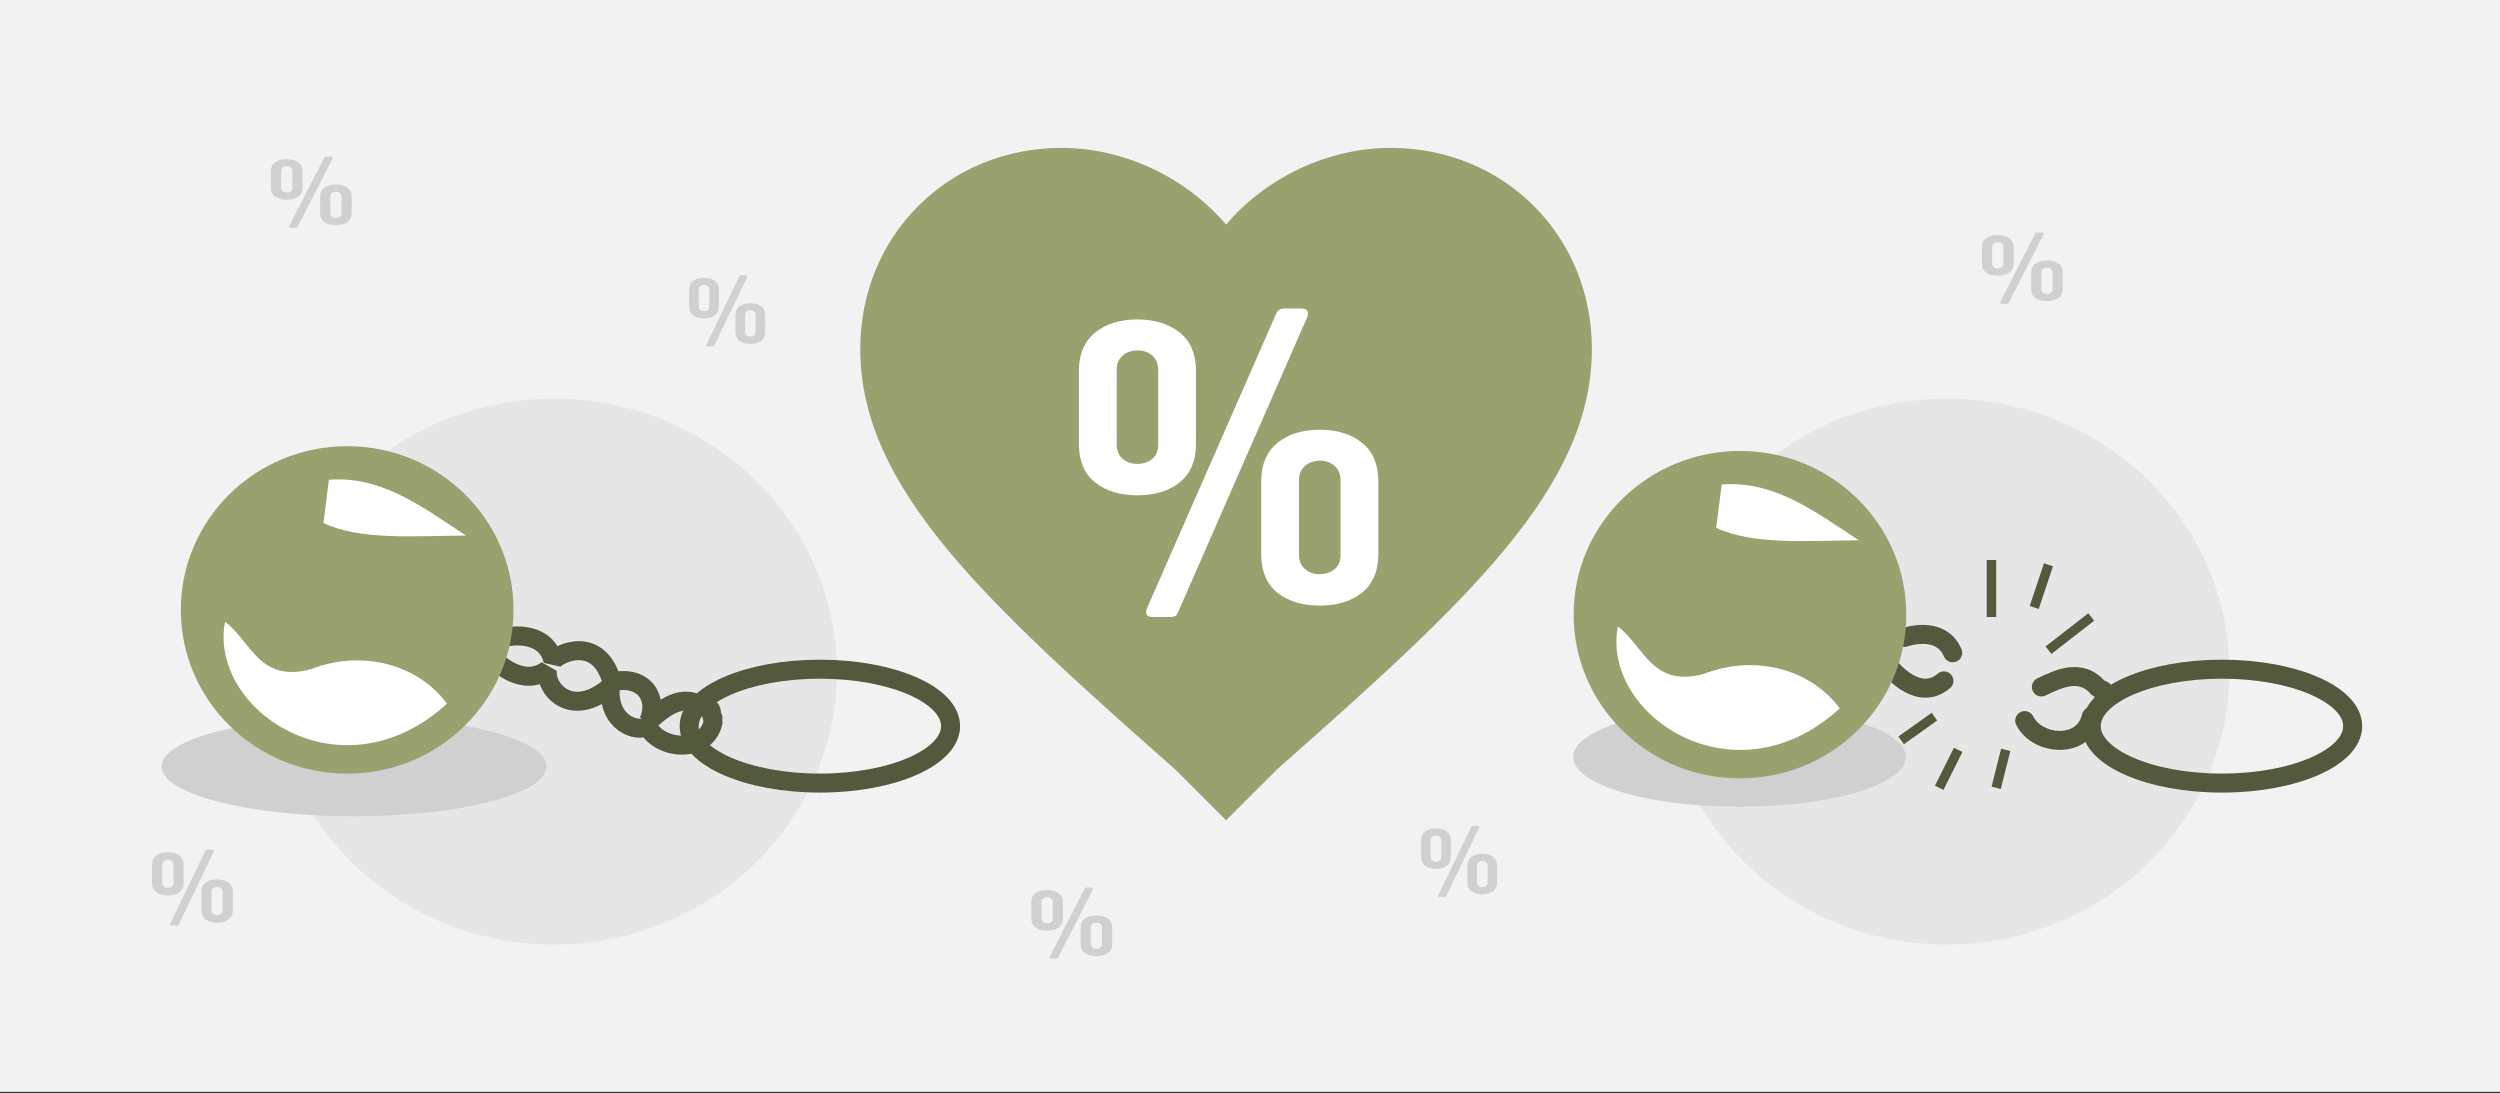
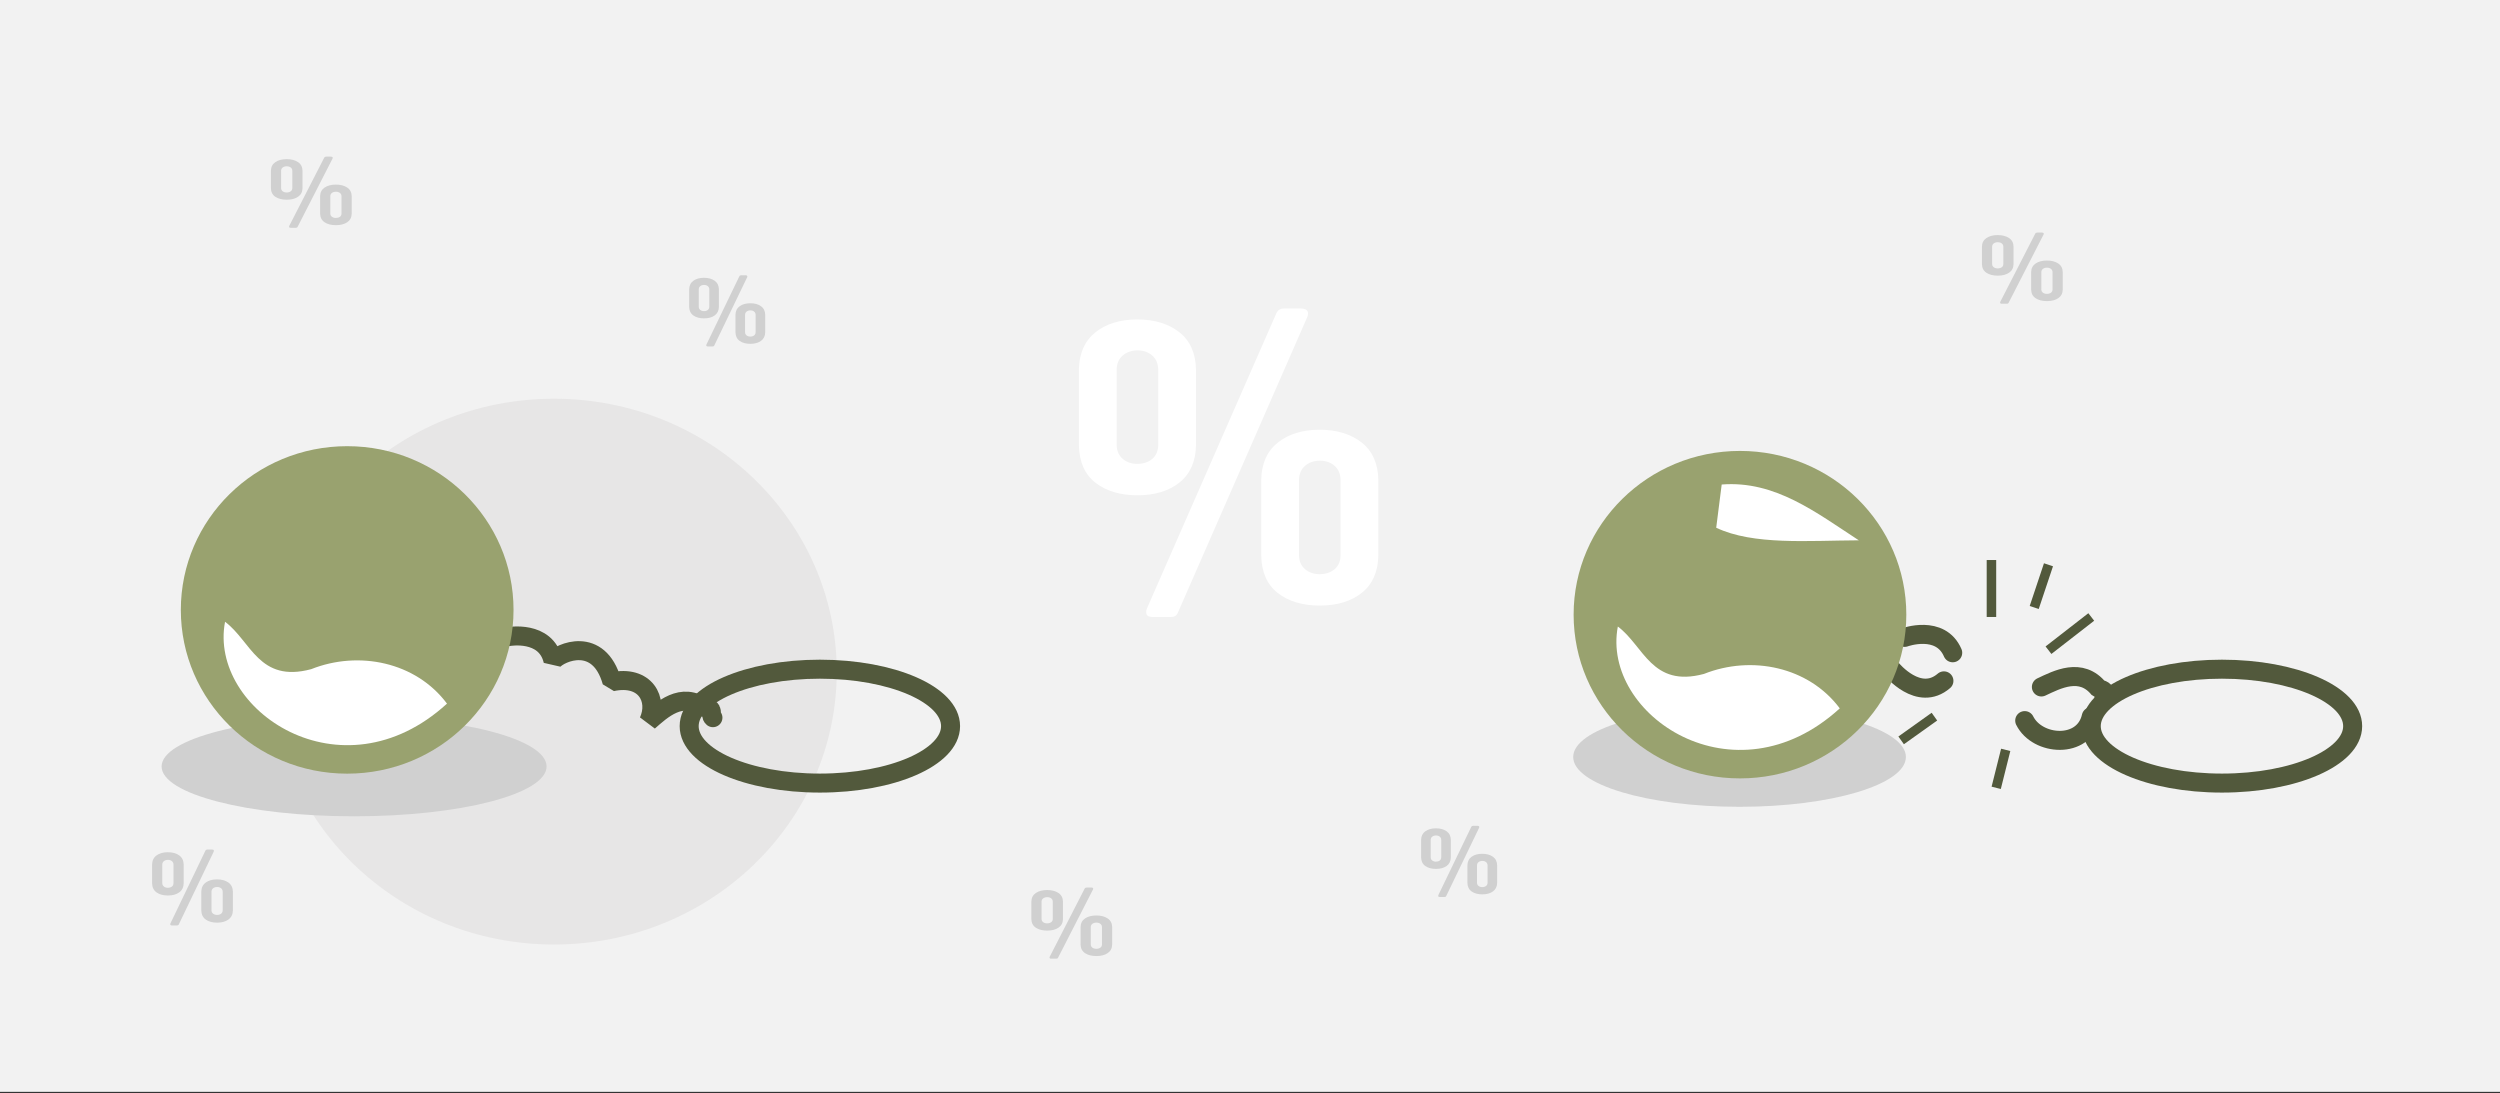
<svg xmlns="http://www.w3.org/2000/svg" width="526" height="230" overflow="hidden">
  <rect width="100%" height="100%" fill="#333333" stroke="none" />
  <defs>
    <clipPath id="clip0">
      <rect x="0" y="0" width="526" height="230" />
    </clipPath>
    <clipPath id="clip1">
      <rect x="181" y="24" width="154" height="155" />
    </clipPath>
    <clipPath id="clip2">
      <rect x="181" y="24" width="154" height="155" />
    </clipPath>
    <clipPath id="clip3">
      <rect x="181" y="24" width="154" height="155" />
    </clipPath>
  </defs>
  <g clip-path="url(#clip0)">
    <rect x="0" y="0" width="526" height="229.667" fill="#FFFFFF" />
    <rect x="0" y="0" width="526" height="229.667" fill="#F2F2F2" />
    <path d="M430.689 56.317C430.345 56.32 430.062 56.404 429.84 56.568 429.619 56.731 429.504 56.958 429.497 57.248L429.497 60.922C429.505 61.202 429.618 61.423 429.837 61.584 430.056 61.745 430.331 61.827 430.663 61.83 431.007 61.828 431.29 61.749 431.512 61.592 431.733 61.435 431.848 61.212 431.855 60.922L431.855 57.248C431.847 56.958 431.734 56.731 431.515 56.568 431.296 56.404 431.021 56.32 430.689 56.317ZM430.663 54.816C431.64 54.817 432.436 55.023 433.05 55.434 433.664 55.845 433.981 56.45 434 57.248L434 60.922C433.983 61.711 433.674 62.312 433.073 62.727 432.471 63.142 431.676 63.351 430.689 63.354 429.7 63.354 428.902 63.15 428.292 62.744 427.683 62.337 427.37 61.73 427.352 60.922L427.352 57.248C427.37 56.459 427.683 55.858 428.289 55.443 428.896 55.028 429.687 54.819 430.663 54.816ZM420.337 50.962C419.992 50.965 419.71 51.048 419.488 51.212 419.267 51.375 419.152 51.602 419.145 51.892L419.145 55.566C419.153 55.846 419.266 56.066 419.485 56.228 419.704 56.389 419.979 56.472 420.311 56.475 420.655 56.473 420.938 56.393 421.16 56.236 421.381 56.079 421.496 55.855 421.503 55.566L421.503 51.892C421.495 51.602 421.382 51.375 421.163 51.212 420.944 51.048 420.669 50.965 420.337 50.962ZM420.311 49.461C421.288 49.462 422.084 49.669 422.698 50.079 423.312 50.49 423.629 51.094 423.648 51.892L423.648 55.566C423.631 56.355 423.322 56.957 422.72 57.372 422.119 57.787 421.324 57.996 420.337 57.999 419.348 57.999 418.55 57.795 417.94 57.389 417.331 56.982 417.018 56.374 417 55.566L417 51.892C417.018 51.104 417.331 50.502 417.937 50.087 418.544 49.673 419.335 49.464 420.311 49.461ZM428.67 48.929 429.6 48.929C429.803 48.933 429.929 48.975 429.976 49.057 430.024 49.138 430.02 49.236 429.963 49.35L422.614 63.708C422.576 63.784 422.524 63.837 422.459 63.866 422.395 63.895 422.317 63.909 422.227 63.907L421.166 63.907C420.99 63.903 420.883 63.862 420.846 63.783 420.808 63.704 420.812 63.613 420.855 63.509L428.205 49.173C428.256 49.075 428.321 49.01 428.399 48.976 428.476 48.943 428.567 48.927 428.67 48.929Z" fill="#D0D0D0" fill-rule="evenodd" />
    <path d="M311.884 181.137C311.56 181.139 311.293 181.223 311.085 181.387 310.877 181.55 310.769 181.777 310.762 182.067L310.762 185.741C310.769 186.021 310.876 186.242 311.082 186.403 311.288 186.564 311.547 186.646 311.859 186.649 312.184 186.647 312.45 186.568 312.658 186.411 312.867 186.254 312.974 186.031 312.981 185.741L312.981 182.067C312.974 181.777 312.867 181.55 312.661 181.387 312.455 181.223 312.196 181.139 311.884 181.137ZM311.859 179.635C312.779 179.636 313.528 179.843 314.106 180.253 314.684 180.664 314.982 181.269 315 182.067L315 185.741C314.984 186.53 314.693 187.131 314.127 187.546 313.561 187.961 312.813 188.17 311.884 188.173 310.953 188.173 310.202 187.969 309.628 187.563 309.055 187.156 308.76 186.549 308.743 185.741L308.743 182.067C308.76 181.278 309.054 180.677 309.625 180.262 310.196 179.847 310.941 179.638 311.859 179.635ZM302.141 175.782C301.816 175.784 301.55 175.867 301.342 176.031 301.133 176.194 301.026 176.421 301.019 176.712L301.019 180.386C301.026 180.665 301.133 180.885 301.339 181.047 301.545 181.208 301.804 181.291 302.116 181.294 302.44 181.292 302.707 181.213 302.915 181.055 303.123 180.898 303.231 180.675 303.238 180.386L303.238 176.712C303.231 176.421 303.124 176.194 302.918 176.031 302.712 175.867 302.453 175.784 302.141 175.782ZM302.116 174.28C303.036 174.281 303.785 174.488 304.363 174.898 304.941 175.309 305.239 175.913 305.257 176.712L305.257 180.386C305.241 181.174 304.95 181.776 304.384 182.191 303.818 182.606 303.07 182.815 302.141 182.818 301.21 182.818 300.458 182.614 299.885 182.208 299.312 181.801 299.017 181.194 299 180.386L299 176.712C299.017 175.923 299.311 175.321 299.882 174.907 300.453 174.492 301.198 174.283 302.116 174.28ZM309.983 173.748 310.859 173.748C311.05 173.752 311.168 173.795 311.213 173.876 311.258 173.957 311.254 174.055 311.201 174.169L304.284 188.527C304.248 188.603 304.199 188.656 304.138 188.685 304.077 188.714 304.004 188.728 303.919 188.726L302.921 188.726C302.755 188.722 302.654 188.681 302.619 188.602 302.584 188.523 302.587 188.432 302.629 188.328L309.546 173.992C309.594 173.895 309.655 173.829 309.728 173.796 309.801 173.762 309.886 173.746 309.983 173.748Z" fill="#D0D0D0" fill-rule="evenodd" />
    <path d="M230.689 194.118C230.345 194.121 230.062 194.204 229.84 194.368 229.619 194.532 229.504 194.758 229.497 195.048L229.497 198.723C229.505 199.003 229.618 199.223 229.837 199.384 230.056 199.545 230.331 199.627 230.663 199.63 231.007 199.629 231.29 199.549 231.512 199.392 231.733 199.235 231.848 199.012 231.855 198.723L231.855 195.048C231.847 194.758 231.734 194.532 231.515 194.368 231.296 194.204 231.021 194.121 230.689 194.118ZM230.663 192.616C231.64 192.618 232.436 192.824 233.05 193.235 233.664 193.645 233.981 194.25 234 195.048L234 198.723C233.983 199.511 233.674 200.113 233.073 200.527 232.471 200.942 231.676 201.151 230.689 201.154 229.7 201.154 228.902 200.951 228.292 200.544 227.683 200.137 227.37 199.53 227.352 198.723L227.352 195.048C227.37 194.26 227.683 193.658 228.289 193.243 228.896 192.828 229.687 192.619 230.663 192.616ZM220.337 188.763C219.993 188.765 219.71 188.848 219.488 189.012 219.267 189.175 219.152 189.402 219.145 189.693L219.145 193.367C219.153 193.646 219.266 193.867 219.485 194.028 219.704 194.19 219.979 194.272 220.311 194.275 220.655 194.273 220.938 194.194 221.16 194.036 221.381 193.879 221.496 193.656 221.503 193.367L221.503 189.693C221.495 189.402 221.382 189.175 221.163 189.012 220.944 188.848 220.669 188.765 220.337 188.763ZM220.311 187.261C221.288 187.263 222.084 187.469 222.698 187.88 223.312 188.29 223.629 188.895 223.648 189.693L223.648 193.367C223.631 194.156 223.322 194.757 222.72 195.172 222.119 195.587 221.324 195.796 220.337 195.799 219.348 195.799 218.55 195.596 217.94 195.189 217.331 194.782 217.018 194.175 217 193.367L217 189.693C217.018 188.904 217.331 188.303 217.937 187.888 218.544 187.473 219.335 187.264 220.311 187.261ZM228.67 186.73 229.601 186.73C229.803 186.733 229.929 186.776 229.976 186.857 230.024 186.938 230.02 187.036 229.963 187.15L222.614 201.508C222.576 201.585 222.524 201.637 222.459 201.666 222.395 201.695 222.317 201.709 222.227 201.708L221.166 201.708C220.99 201.704 220.883 201.662 220.846 201.583 220.808 201.504 220.812 201.413 220.855 201.309L228.205 186.973C228.256 186.876 228.321 186.81 228.399 186.777 228.476 186.743 228.567 186.727 228.67 186.73Z" fill="#D0D0D0" fill-rule="evenodd" />
    <path d="M157.884 65.304C157.56 65.307 157.293 65.391 157.085 65.554 156.877 65.718 156.769 65.945 156.762 66.235L156.762 69.909C156.769 70.189 156.876 70.41 157.082 70.571 157.288 70.732 157.547 70.814 157.859 70.817 158.184 70.815 158.45 70.736 158.658 70.579 158.867 70.422 158.974 70.199 158.981 69.909L158.981 66.235C158.974 65.945 158.867 65.718 158.661 65.554 158.455 65.391 158.196 65.307 157.884 65.304ZM157.859 63.803C158.779 63.804 159.528 64.01 160.106 64.421 160.684 64.832 160.982 65.437 161 66.235L161 69.909C160.984 70.698 160.693 71.299 160.127 71.714 159.561 72.129 158.813 72.338 157.884 72.341 156.953 72.341 156.202 72.137 155.628 71.731 155.055 71.324 154.76 70.717 154.743 69.909L154.743 66.235C154.76 65.446 155.054 64.844 155.625 64.43 156.196 64.015 156.941 63.806 157.859 63.803ZM148.141 59.949C147.816 59.952 147.55 60.035 147.342 60.199 147.133 60.362 147.026 60.589 147.019 60.88L147.019 64.553C147.026 64.833 147.133 65.053 147.339 65.215 147.545 65.376 147.804 65.459 148.116 65.462 148.44 65.46 148.707 65.38 148.915 65.223 149.123 65.066 149.231 64.843 149.238 64.553L149.238 60.88C149.231 60.589 149.124 60.362 148.918 60.199 148.712 60.035 148.453 59.952 148.141 59.949ZM148.116 58.447C149.036 58.449 149.785 58.656 150.363 59.066 150.941 59.477 151.239 60.081 151.257 60.88L151.257 64.553C151.241 65.342 150.95 65.944 150.384 66.359 149.818 66.774 149.07 66.983 148.141 66.986 147.21 66.986 146.458 66.782 145.885 66.376 145.312 65.969 145.017 65.362 145 64.553L145 60.88C145.017 60.091 145.311 59.489 145.882 59.075 146.453 58.66 147.198 58.451 148.116 58.447ZM155.983 57.916 156.859 57.916C157.05 57.92 157.168 57.962 157.213 58.044 157.258 58.125 157.254 58.222 157.201 58.337L150.284 72.695C150.248 72.771 150.199 72.824 150.138 72.853 150.077 72.882 150.004 72.896 149.919 72.894L148.921 72.894C148.755 72.89 148.654 72.849 148.619 72.77 148.584 72.691 148.587 72.6 148.629 72.496L155.546 58.16C155.594 58.062 155.655 57.997 155.728 57.963 155.801 57.93 155.886 57.914 155.983 57.916Z" fill="#D0D0D0" fill-rule="evenodd" />
    <path d="M45.689 186.622C45.344 186.625 45.062 186.714 44.84 186.889 44.619 187.063 44.504 187.305 44.497 187.615L44.497 191.534C44.505 191.832 44.618 192.068 44.837 192.239 45.056 192.411 45.331 192.499 45.663 192.502 46.008 192.5 46.29 192.415 46.512 192.248 46.733 192.081 46.848 191.843 46.855 191.534L46.855 187.615C46.847 187.305 46.734 187.063 46.515 186.889 46.296 186.714 46.021 186.625 45.689 186.622ZM45.663 185.02C46.64 185.022 47.436 185.242 48.05 185.68 48.664 186.118 48.981 186.763 49 187.615L49 191.534C48.983 192.375 48.674 193.016 48.073 193.459 47.471 193.901 46.676 194.124 45.689 194.128 44.7 194.127 43.902 193.91 43.292 193.477 42.683 193.043 42.37 192.395 42.352 191.534L42.352 187.615C42.37 186.773 42.683 186.131 43.289 185.689 43.896 185.246 44.687 185.023 45.663 185.02ZM35.337 180.91C34.992 180.913 34.71 181.001 34.488 181.176 34.267 181.35 34.152 181.592 34.145 181.902L34.145 185.821C34.153 186.119 34.266 186.354 34.485 186.526 34.704 186.699 34.979 186.786 35.311 186.79 35.656 186.788 35.938 186.703 36.16 186.535 36.381 186.367 36.496 186.129 36.503 185.821L36.503 181.902C36.495 181.592 36.382 181.35 36.163 181.176 35.944 181.001 35.669 180.913 35.337 180.91ZM35.311 179.308C36.288 179.31 37.084 179.53 37.698 179.968 38.312 180.406 38.629 181.051 38.648 181.902L38.648 185.821C38.631 186.662 38.322 187.304 37.72 187.747 37.119 188.189 36.324 188.412 35.337 188.416 34.348 188.415 33.55 188.198 32.94 187.764 32.331 187.331 32.018 186.683 32 185.821L32 181.902C32.018 181.061 32.331 180.419 32.937 179.977 33.544 179.534 34.335 179.311 35.311 179.308ZM43.67 178.741 44.6 178.741C44.803 178.745 44.929 178.79 44.976 178.877 45.024 178.964 45.02 179.068 44.963 179.19L37.614 194.505C37.575 194.586 37.524 194.643 37.459 194.674 37.395 194.704 37.317 194.719 37.227 194.718L36.166 194.718C35.99 194.713 35.883 194.669 35.846 194.585 35.808 194.501 35.812 194.404 35.855 194.293L43.205 179.001C43.257 178.897 43.321 178.827 43.399 178.791 43.476 178.756 43.566 178.739 43.67 178.741Z" fill="#D0D0D0" fill-rule="evenodd" />
    <path d="M70.689 40.341C70.344 40.343 70.062 40.427 69.84 40.591 69.619 40.754 69.504 40.981 69.497 41.271L69.497 44.945C69.505 45.225 69.618 45.446 69.837 45.607 70.056 45.768 70.331 45.85 70.663 45.853 71.007 45.851 71.29 45.772 71.512 45.615 71.733 45.458 71.848 45.235 71.855 44.945L71.855 41.271C71.847 40.981 71.734 40.754 71.515 40.591 71.296 40.427 71.021 40.343 70.689 40.341ZM70.663 38.839C71.64 38.84 72.436 39.047 73.05 39.458 73.664 39.868 73.981 40.473 74 41.271L74 44.945C73.983 45.734 73.674 46.335 73.073 46.75 72.471 47.165 71.676 47.374 70.689 47.377 69.701 47.377 68.902 47.173 68.293 46.767 67.683 46.36 67.37 45.753 67.352 44.945L67.352 41.271C67.37 40.483 67.683 39.881 68.289 39.466 68.896 39.051 69.687 38.842 70.663 38.839ZM60.337 34.986C59.992 34.988 59.71 35.071 59.488 35.235 59.267 35.398 59.152 35.625 59.145 35.916L59.145 39.59C59.153 39.869 59.266 40.09 59.485 40.251 59.704 40.413 59.979 40.495 60.311 40.498 60.656 40.496 60.938 40.417 61.16 40.259 61.381 40.102 61.496 39.879 61.503 39.59L61.503 35.916C61.495 35.625 61.382 35.398 61.163 35.235 60.944 35.071 60.669 34.988 60.337 34.986ZM60.311 33.484C61.288 33.485 62.084 33.692 62.698 34.102 63.312 34.513 63.629 35.117 63.648 35.916L63.648 39.59C63.631 40.378 63.322 40.98 62.72 41.395 62.119 41.81 61.324 42.019 60.337 42.022 59.348 42.022 58.55 41.818 57.94 41.412 57.331 41.005 57.018 40.398 57 39.59L57 35.916C57.018 35.127 57.331 34.526 57.937 34.111 58.544 33.696 59.335 33.487 60.311 33.484ZM68.67 32.953 69.6 32.953C69.803 32.956 69.929 32.999 69.976 33.08 70.024 33.161 70.019 33.259 69.963 33.373L62.614 47.731C62.575 47.807 62.524 47.86 62.459 47.889 62.395 47.918 62.317 47.932 62.227 47.931L61.166 47.931C60.99 47.926 60.883 47.885 60.846 47.806 60.808 47.727 60.812 47.636 60.855 47.532L68.205 33.196C68.257 33.099 68.321 33.033 68.399 33 68.476 32.966 68.567 32.95 68.67 32.953Z" fill="#D0D0D0" fill-rule="evenodd" />
-     <path d="M469.094 141.309C469.094 173.019 442.455 198.726 409.594 198.726 376.733 198.726 350.094 173.019 350.094 141.309 350.094 109.599 376.733 83.892 409.594 83.892 442.455 83.892 469.094 109.599 469.094 141.309Z" fill="#E7E6E6" fill-rule="evenodd" />
+     <path d="M469.094 141.309Z" fill="#E7E6E6" fill-rule="evenodd" />
    <path d="M176.051 141.309C176.051 173.019 149.412 198.726 116.551 198.726 83.69 198.726 57.051 173.019 57.051 141.309 57.051 109.599 83.69 83.892 116.551 83.892 149.412 83.892 176.051 109.599 176.051 141.309Z" fill="#E7E6E6" fill-rule="evenodd" />
    <path d="M115 161.266C115 167.057 96.868 171.751 74.5 171.751 52.133 171.751 34 167.057 34 161.266 34 155.476 52.133 150.781 74.5 150.781 96.868 150.781 115 155.476 115 161.266Z" fill="#D0D0D0" fill-rule="evenodd" />
    <path d="M401 159.269C401 165.06 385.33 169.754 366 169.754 346.67 169.754 331 165.06 331 159.269 331 153.479 346.67 148.784 366 148.784 385.33 148.784 401 153.479 401 159.269Z" fill="#D0D0D0" fill-rule="evenodd" />
    <path d="M107 133.942C107 133.942 114.854 132.497 116.359 139.02 117.775 137.258 125.987 133.661 128.754 143.447 135.804 141.934 138.569 147.206 136.468 151.78 139.226 149.384 143.415 145.342 148.223 148.966 150.479 148.836 149.218 150.348 150 150.999" stroke="#52593C" stroke-width="4" stroke-linecap="round" stroke-linejoin="bevel" stroke-miterlimit="10" fill="none" fill-rule="evenodd" />
-     <path d="M104 138.799C104 138.799 109.797 144.922 115.149 140.945 114.697 145.382 120.593 151.254 128.416 144.428 127.725 152.023 133.866 154.199 136.253 152.84 138.862 157.888 148.479 158.541 150 152.052" stroke="#52593C" stroke-width="4" stroke-linecap="round" stroke-linejoin="bevel" stroke-miterlimit="10" fill="none" fill-rule="evenodd" />
    <path d="M200 152.779C200 159.396 187.688 164.761 172.5 164.761 157.312 164.761 145 159.396 145 152.779 145 146.161 157.312 140.796 172.5 140.796 187.688 140.796 200 146.161 200 152.779Z" stroke="#52593C" stroke-width="4" stroke-linecap="round" stroke-linejoin="bevel" stroke-miterlimit="10" fill="none" fill-rule="evenodd" />
    <path d="M108.047 128.326C108.047 147.353 92.377 162.777 73.047 162.777 53.717 162.777 38.047 147.353 38.047 128.326 38.047 109.3 53.717 93.876 73.047 93.876 92.377 93.876 108.047 109.3 108.047 128.326Z" fill="#99A26F" fill-rule="evenodd" />
    <path d="M94.047 148.043C87.49 139.26 75.461 136.819 65.471 140.793 54.476 143.751 52.815 134.876 47.349 130.824 43.826 149.353 71.817 168.356 94.047 148.043Z" fill="#FFFFFF" fill-rule="evenodd" />
-     <path d="M69.201 100.943 68.049 110.037C75.859 113.742 87.323 112.737 98.049 112.683 89.081 106.847 80.43 100.058 69.201 100.943Z" fill="#FFFFFF" fill-rule="evenodd" />
    <path d="M440 129.812 431 136.802" stroke="#52593C" stroke-width="2" stroke-miterlimit="8" fill="none" fill-rule="evenodd" />
    <path d="M431 118.828 428 127.815" stroke="#52593C" stroke-width="2" stroke-miterlimit="8" fill="none" fill-rule="evenodd" />
    <path d="M419 117.829 419 129.812" stroke="#52593C" stroke-width="2" stroke-miterlimit="8" fill="none" fill-rule="evenodd" />
    <path d="M422 157.771 420 165.76" stroke="#52593C" stroke-width="2" stroke-miterlimit="8" fill="none" fill-rule="evenodd" />
-     <path d="M412 157.771 408 165.76" stroke="#52593C" stroke-width="2" stroke-miterlimit="8" fill="none" fill-rule="evenodd" />
    <path d="M407 150.781 400 155.774" stroke="#52593C" stroke-width="2" stroke-miterlimit="8" fill="none" fill-rule="evenodd" />
    <g clip-path="url(#clip1)">
      <g clip-path="url(#clip2)">
        <g clip-path="url(#clip3)">
-           <path d="M76.889 147.626 66.124 136.862C26.142 101.493 0 77.657 0 48.44 0 24.604 18.453 6.151 42.289 6.151 55.36 6.151 68.431 12.302 76.889 22.298 85.346 12.302 98.417 6.151 111.488 6.151 135.324 6.151 153.777 24.604 153.777 48.44 153.777 77.657 127.635 101.493 87.653 136.862L76.889 147.626Z" fill="#99A26F" transform="matrix(1.001 0 0 1 181 24.964)" />
-         </g>
+           </g>
      </g>
    </g>
    <path d="M277.73 96.922C276.453 96.935 275.405 97.296 274.585 98.005 273.764 98.715 273.34 99.698 273.312 100.955L273.312 116.876C273.342 118.09 273.762 119.045 274.572 119.743 275.383 120.44 276.403 120.796 277.634 120.81 278.91 120.802 279.959 120.458 280.779 119.779 281.599 119.099 282.024 118.132 282.052 116.876L282.052 100.955C282.021 99.698 281.602 98.715 280.791 98.005 279.981 97.296 278.96 96.935 277.73 96.922ZM277.634 90.414C281.255 90.421 284.203 91.315 286.479 93.095 288.755 94.875 289.928 97.495 290 100.955L290 116.876C289.938 120.293 288.793 122.9 286.563 124.697 284.333 126.495 281.389 127.401 277.73 127.415 274.066 127.413 271.106 126.531 268.849 124.769 266.591 123.007 265.429 120.377 265.363 116.876L265.363 100.955C265.431 97.537 266.589 94.929 268.836 93.131 271.084 91.333 274.017 90.427 277.634 90.414ZM239.367 73.717C238.09 73.729 237.041 74.089 236.221 74.796 235.401 75.504 234.976 76.488 234.948 77.747L234.948 93.668C234.979 94.879 235.399 95.834 236.209 96.534 237.019 97.234 238.04 97.591 239.27 97.605 240.547 97.597 241.595 97.251 242.416 96.57 243.236 95.888 243.66 94.92 243.688 93.668L243.688 77.747C243.658 76.488 243.238 75.504 242.428 74.796 241.617 74.089 240.597 73.729 239.367 73.717ZM239.27 67.209C242.892 67.216 245.84 68.11 248.116 69.89 250.391 71.669 251.565 74.289 251.637 77.747L251.637 93.668C251.575 97.086 250.429 99.694 248.199 101.492 245.97 103.29 243.025 104.196 239.367 104.21 235.703 104.208 232.743 103.326 230.485 101.564 228.227 99.802 227.066 97.169 227 93.668L227 77.747C227.068 74.33 228.225 71.723 230.473 69.926 232.721 68.128 235.653 67.222 239.27 67.209ZM270.247 64.907 273.696 64.907C274.448 64.923 274.913 65.107 275.088 65.459 275.265 65.81 275.249 66.234 275.041 66.729L247.806 128.949C247.662 129.278 247.471 129.506 247.231 129.632 246.992 129.758 246.705 129.818 246.37 129.812L242.44 129.812C241.785 129.794 241.389 129.614 241.251 129.272 241.113 128.931 241.125 128.535 241.287 128.086L268.524 65.962C268.715 65.541 268.955 65.257 269.242 65.111 269.529 64.965 269.864 64.897 270.247 64.907Z" fill="#FFFFFF" fill-rule="evenodd" />
    <path d="M400.74 134.104C400.74 134.104 408.259 131.352 410.851 137.344" stroke="#52593C" stroke-width="4" stroke-linecap="round" stroke-linejoin="bevel" stroke-miterlimit="10" fill="none" fill-rule="evenodd" />
    <path d="M398 140.796C398 140.796 403.719 147.806 409 143.253" stroke="#52593C" stroke-width="4" stroke-linecap="round" stroke-linejoin="bevel" stroke-miterlimit="10" fill="none" fill-rule="evenodd" />
    <path d="M495 152.779C495 159.396 482.688 164.761 467.5 164.761 452.312 164.761 440 159.396 440 152.779 440 146.161 452.312 140.796 467.5 140.796 482.688 140.796 495 146.161 495 152.779Z" stroke="#52593C" stroke-width="4" stroke-linecap="round" stroke-linejoin="bevel" stroke-miterlimit="10" fill="none" fill-rule="evenodd" />
    <path d="M401.09 129.325C401.09 148.351 385.42 163.775 366.09 163.775 346.76 163.775 331.09 148.351 331.09 129.325 331.09 110.299 346.76 94.875 366.09 94.875 385.42 94.875 401.09 110.299 401.09 129.325Z" fill="#99A26F" fill-rule="evenodd" />
    <path d="M387.09 149.042C380.532 140.258 368.504 137.818 358.514 141.792 347.519 144.75 345.858 135.875 340.392 131.823 336.869 150.352 364.86 169.355 387.09 149.042Z" fill="#FFFFFF" fill-rule="evenodd" />
    <path d="M362.244 101.941 361.091 111.036C368.902 114.74 380.366 113.736 391.091 113.681 382.124 107.846 373.473 101.057 362.244 101.941Z" fill="#FFFFFF" fill-rule="evenodd" />
    <path d="M429.506 144.538C432.786 143 437.867 140.286 441.614 144.941 443.834 145.404 442.23 146.499 442.824 147.315" stroke="#52593C" stroke-width="4" stroke-linecap="round" stroke-linejoin="bevel" stroke-miterlimit="10" fill="none" fill-rule="evenodd" />
    <path d="M426 151.615C428.657 156.954 438.451 157.645 440 150.781" stroke="#52593C" stroke-width="4" stroke-linecap="round" stroke-linejoin="bevel" stroke-miterlimit="10" fill="none" fill-rule="evenodd" />
  </g>
</svg>